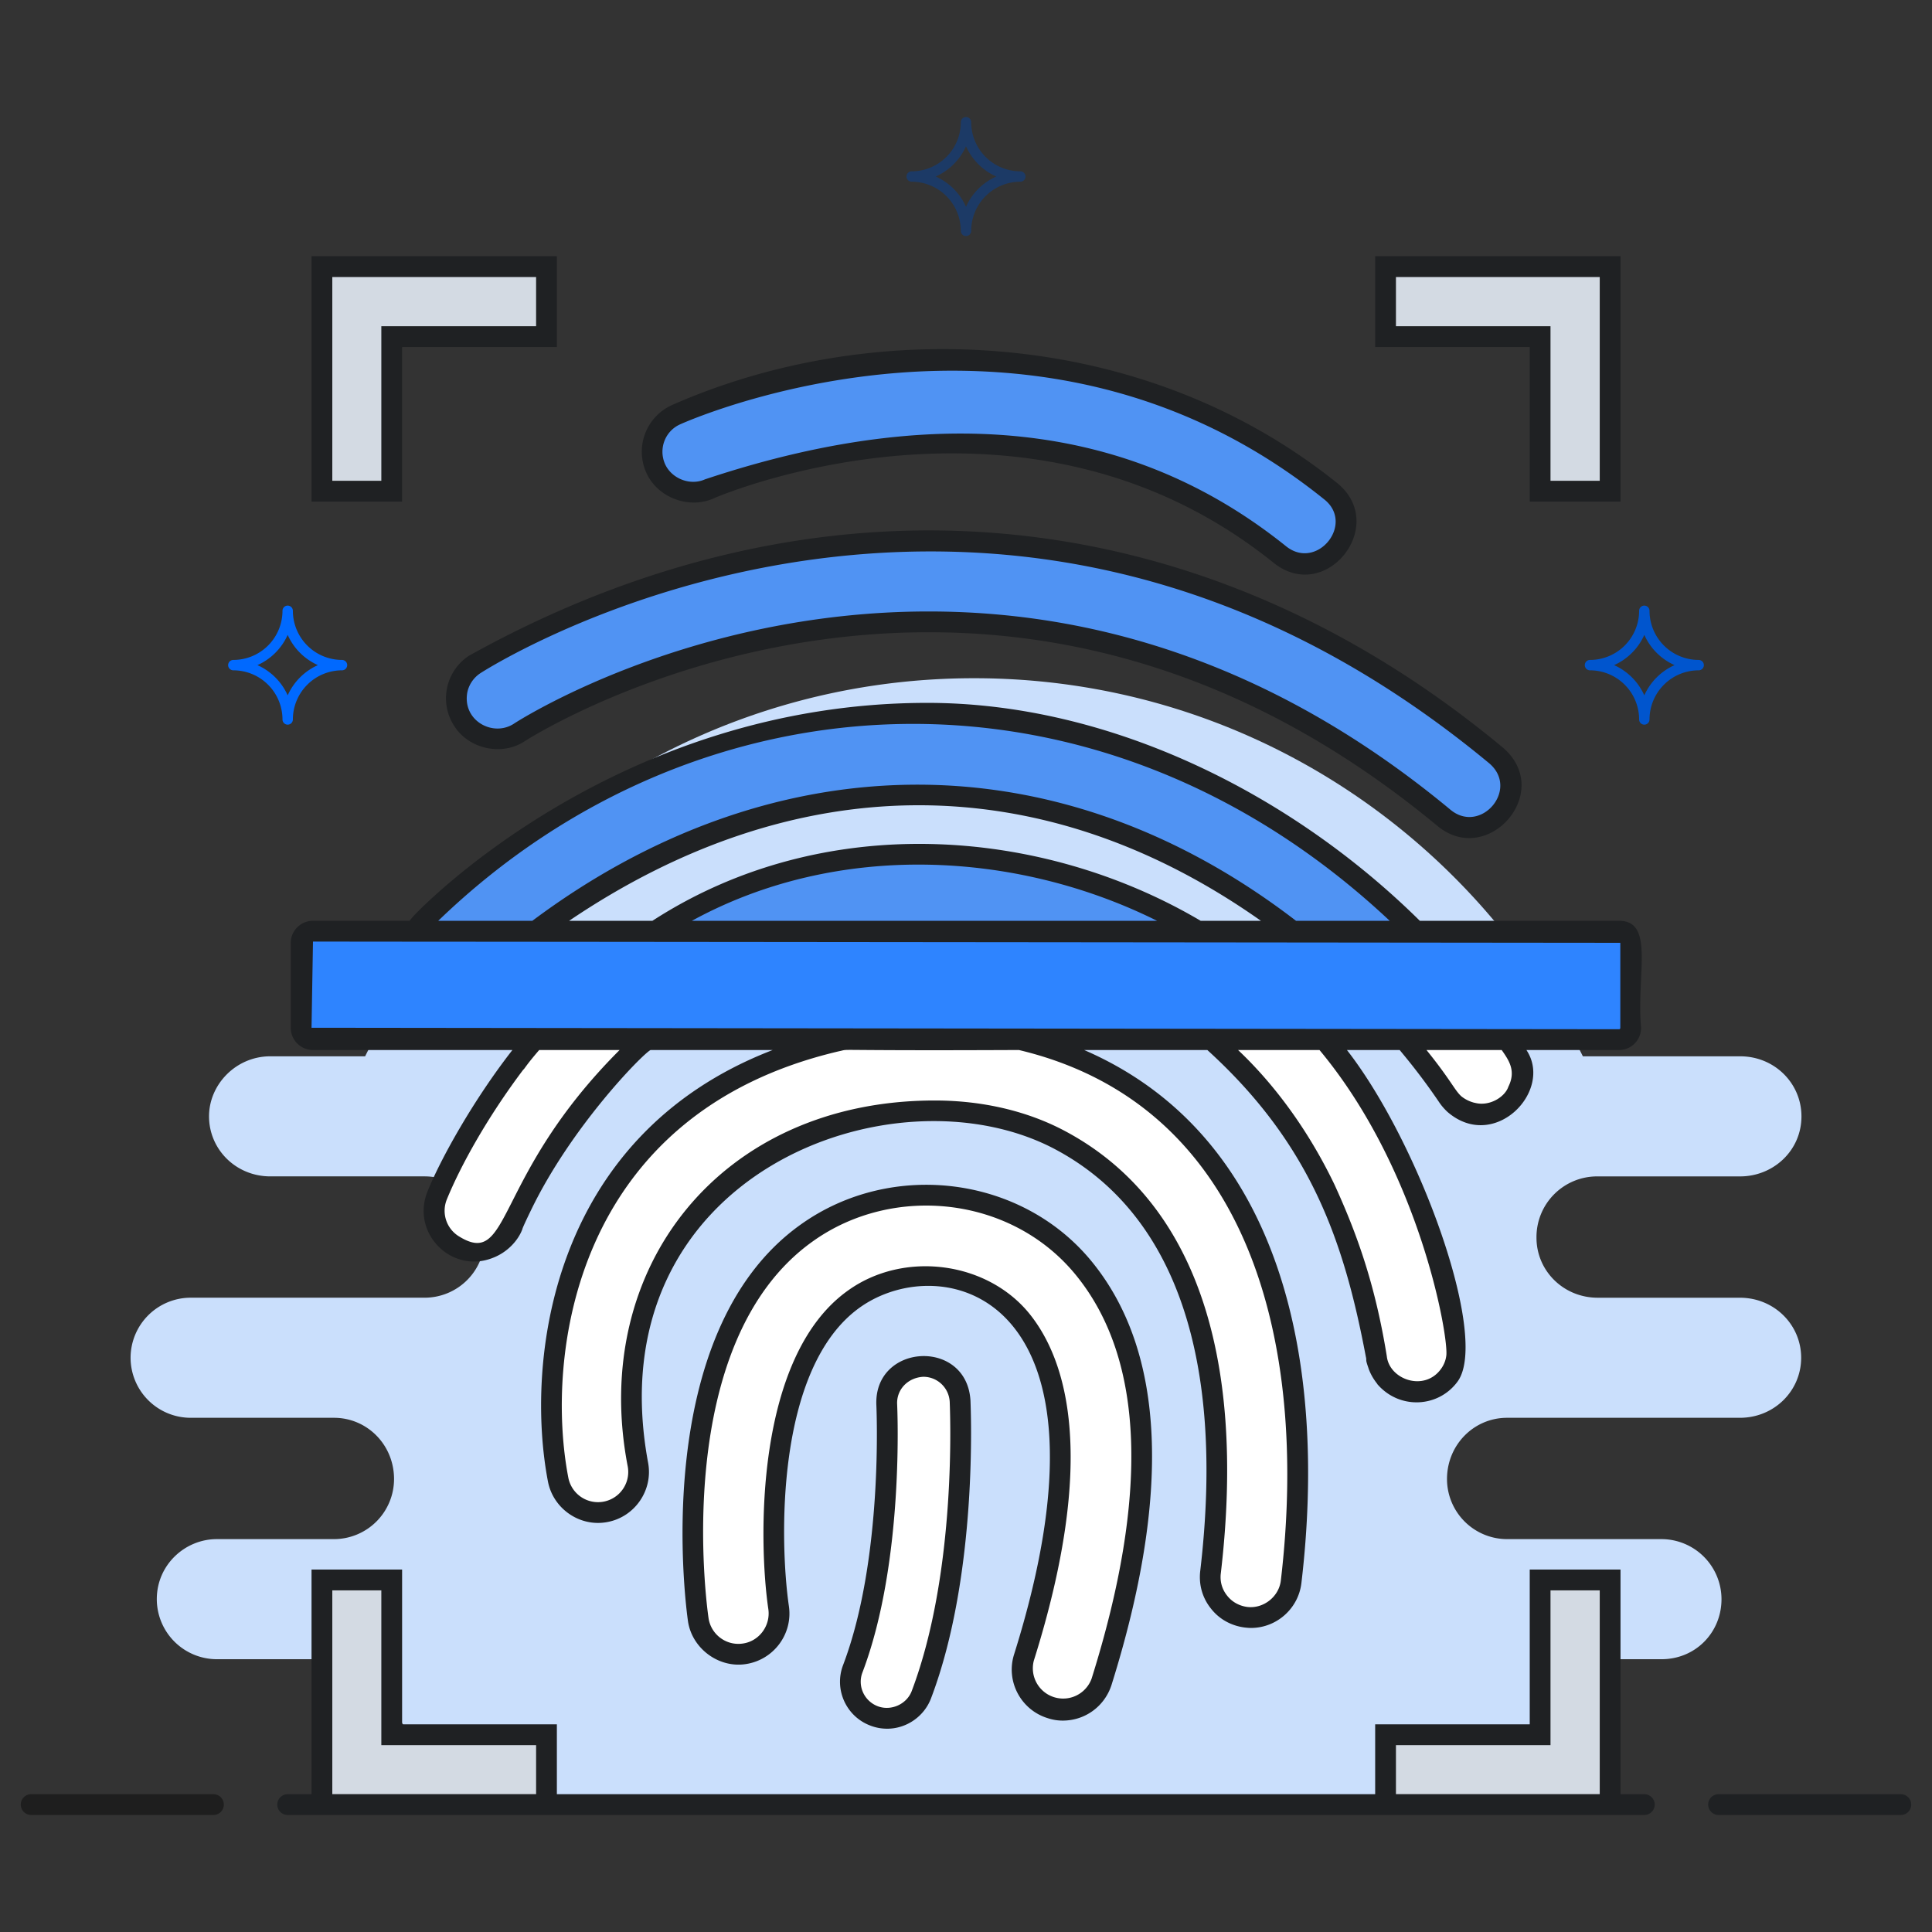
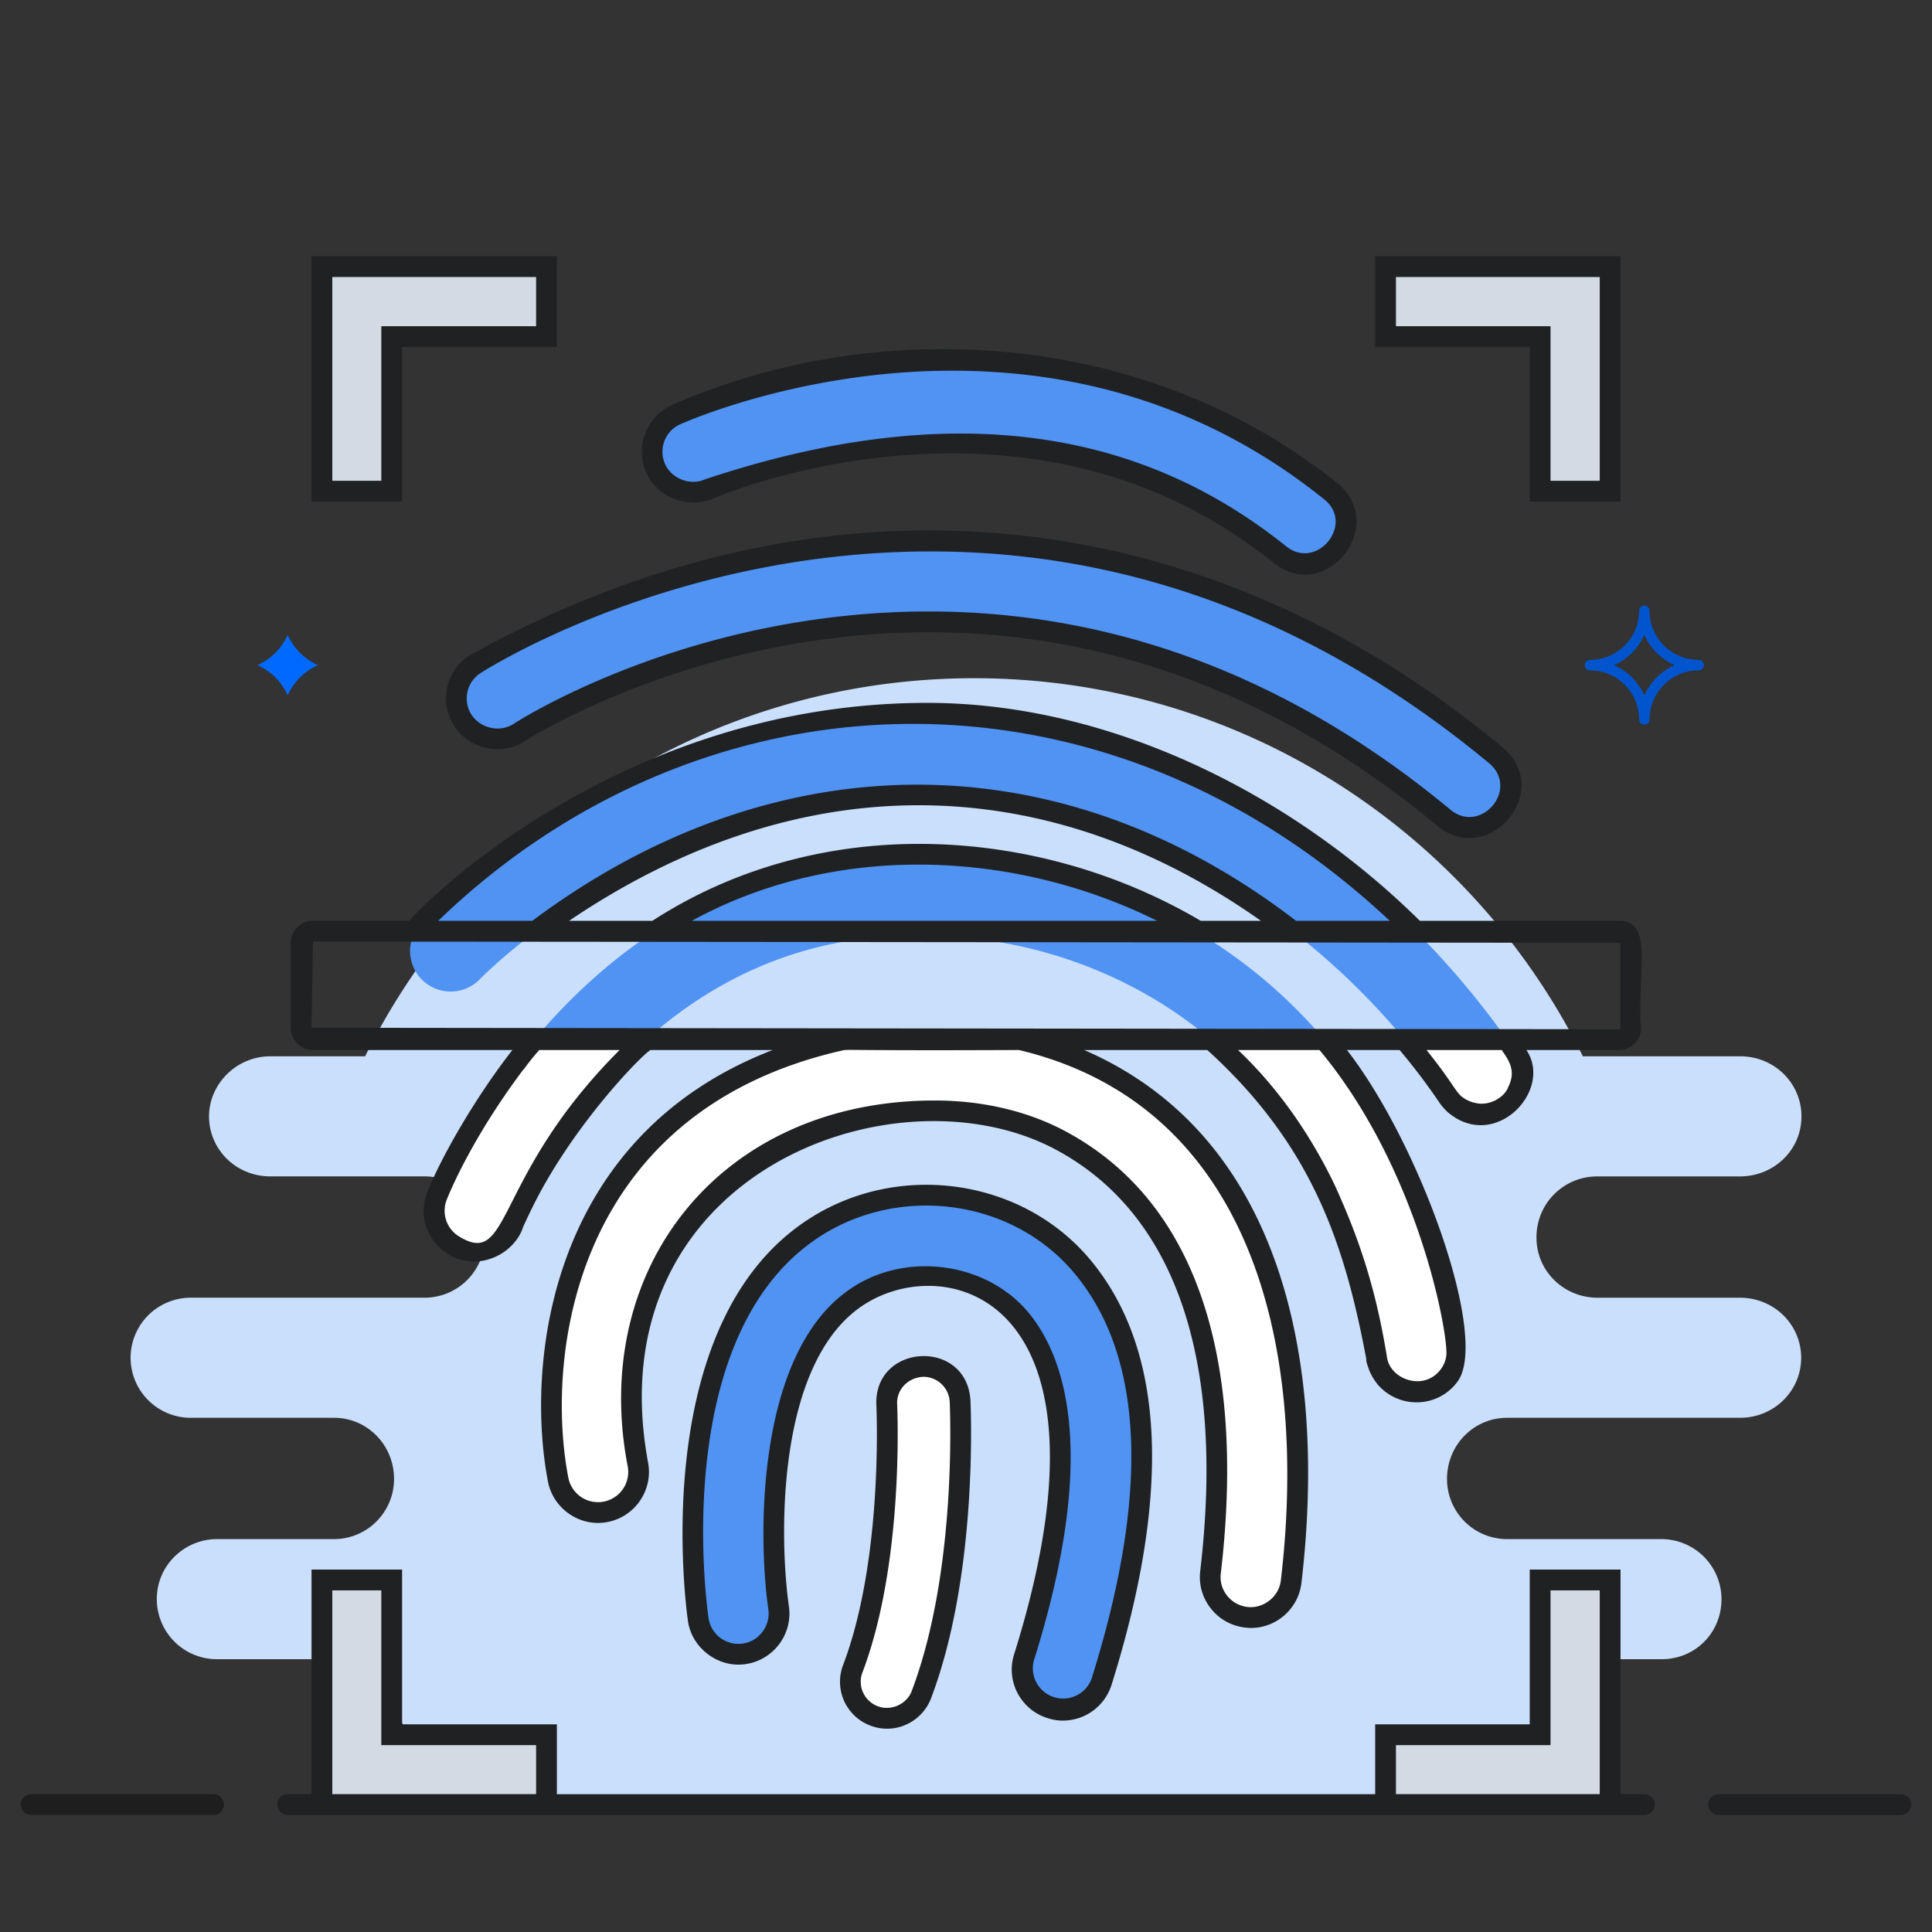
<svg xmlns="http://www.w3.org/2000/svg" viewBox="0 0 93 93">
  <rect x="0" y="0" width="93" height="93" fill="#333333" stroke="none" />
  <path fill="#cadffc" d="M9.176 68.248h6.902c1.593 0 2.89 1.298 2.89 2.95a2.895 2.895 0 0 1-2.89 2.89h-5.64c-1.534 0-2.89 1.239-2.89 2.89a2.895 2.895 0 0 0 2.89 2.891h7.174a32.866 32.866 0 0 0 4.694 6.998h49.146a32.92 32.92 0 0 0 4.692-6.998h3.833c1.651 0 2.89-1.298 2.89-2.89a2.895 2.895 0 0 0-2.89-2.891h-7.433a2.895 2.895 0 0 1-2.89-2.89c0-1.652 1.298-2.95 2.89-2.95h11.208c1.652 0 2.95-1.297 2.95-2.89 0-1.593-1.298-2.89-2.95-2.89H76.91c-1.651 0-2.949-1.298-2.949-2.89a2.92 2.92 0 0 1 2.95-2.95h6.855c1.593 0 2.95-1.24 2.95-2.89 0-1.593-1.298-2.891-2.95-2.891h-7.572c-5.348-10.782-16.452-18.2-29.303-18.2-12.853 0-23.967 7.416-29.315 18.2h-4.564c-1.652 0-2.95 1.357-2.95 2.89 0 1.593 1.298 2.89 2.95 2.89h7.432c1.593 0 2.89 1.298 2.89 2.95a2.895 2.895 0 0 1-2.89 2.89H9.176a2.895 2.895 0 0 0-2.89 2.89 2.895 2.895 0 0 0 2.89 2.891z" class="colorfccad5 svgShape" />
  <path fill="#1e1e1e" d="M10.274 87.367H1.5a.5.5 0 1 1 0-1h8.774a.5.5 0 1 1 0 1z" class="color1e1e1e svgShape" />
  <path fill="#5093f3" d="M70.746 39.813c-.439 0-.882-.147-1.247-.45-22.153-18.375-44.282-4.251-44.503-4.106a1.954 1.954 0 1 1-2.143-3.27c.244-.161 24.786-15.835 49.143 4.366a1.954 1.954 0 0 1-1.25 3.46z" class="color15bdff svgShape" />
  <path fill="#5093f3" d="M71.306 53.637a1.953 1.953 0 0 1-1.612-.847c-9.17-13.34-22.364-14.422-22.497-14.432-14.374-1.232-23.988 8.662-24.084 8.762a1.954 1.954 0 0 1-2.838-2.69c.439-.464 10.965-11.363 27.228-9.97.588.042 15.187 1.24 25.413 16.115a1.956 1.956 0 0 1-1.61 3.062z" class="color15bdff svgShape" />
  <path fill="#5093f3" d="M68.182 67.001a1.954 1.954 0 0 1-1.927-1.641c-3.144-19.365-19.14-20.172-19.82-20.196a1.978 1.978 0 0 1-.139-.01C30.82 43.532 24.734 58.824 24.674 58.98a1.954 1.954 0 1 1-3.645-1.411c.069-.183 7.261-18.21 25.633-16.307 1.543.094 19.918 1.702 23.452 23.471a1.955 1.955 0 0 1-1.932 2.268z" class="color15bdff svgShape" />
  <path fill="#5093f3" d="M60.213 77.859a1.954 1.954 0 0 1-1.943-2.183c1.228-10.444-1.283-17.638-7.263-20.804-2.746-1.454-6.235-1.79-9.842-.946-12.832 3.008-10.56 16.012-10.457 16.564a1.953 1.953 0 0 1-3.84.732c-1.141-5.945.193-18.006 13.405-21.103 4.523-1.06 8.984-.598 12.564 1.298 5.248 2.779 11.126 9.323 9.315 24.715a1.954 1.954 0 0 1-1.939 1.727z" class="color15bdff svgShape" />
  <path fill="#5093f3" d="M51.158 82.32a1.956 1.956 0 0 1-1.866-2.541c2.996-9.546 1.59-14.087-.117-16.215-1.878-2.338-5.573-2.814-8.074-1.034-4.305 3.068-4.074 11.77-3.622 14.863a1.955 1.955 0 0 1-3.869.565c-.08-.55-1.889-13.546 5.223-18.612 4.201-2.993 10.207-2.197 13.392 1.772 3.348 4.175 3.617 10.848.799 19.832a1.957 1.957 0 0 1-1.866 1.37z" class="color15bdff svgShape" />
  <path fill="#5093f3" d="M42.7 82.716a1.766 1.766 0 0 1-1.65-2.393c1.987-5.229 1.64-12.62 1.636-12.695-.05-.974.7-1.803 1.674-1.852a1.757 1.757 0 0 1 1.853 1.671c.017.333.392 8.2-1.861 14.13a1.767 1.767 0 0 1-1.651 1.139zm20.117-55.604c-.428 0-.861-.14-1.221-.43-12.174-9.77-27.303-3.218-27.455-3.15a1.957 1.957 0 0 1-2.58-.989 1.953 1.953 0 0 1 .982-2.58c.707-.317 17.433-7.62 31.499 3.67a1.955 1.955 0 0 1-1.225 3.48z" class="color15bdff svgShape" />
  <path fill="#fff" d="M72.413 53.291a1.94 1.94 0 0 1-2.718-.505 33.933 33.933 0 0 0-2.492-3.223h4.996c.236.326.483.663.719 1.011a1.96 1.96 0 0 1-.505 2.717zM26.13 49.563h5.546c-4.862 4.031-6.961 9.331-7.006 9.42a1.949 1.949 0 0 1-2.526 1.112 1.949 1.949 0 0 1-1.112-2.526c.034-.079 1.594-4.008 5.098-8.006zm42.363 17.415a2.954 2.954 0 0 1-.314.023 1.942 1.942 0 0 1-1.92-1.64c-1.303-8.039-4.828-12.878-8.545-15.798h5.614C66.406 53 69 57.861 70.111 64.733a1.955 1.955 0 0 1-1.617 2.245zm-8.28 10.88a1.954 1.954 0 0 1-1.943-2.183c1.227-10.443-1.284-17.637-7.264-20.803-2.746-1.454-6.235-1.79-9.842-.946-12.832 3.008-10.56 16.012-10.457 16.564a1.953 1.953 0 0 1-3.84.732c-1.141-5.945.193-18.006 13.405-21.103 4.523-1.06 8.984-.598 12.564 1.298 5.248 2.779 11.126 9.323 9.315 24.715a1.954 1.954 0 0 1-1.939 1.727z" class="colorffffff svgShape" />
-   <path fill="#fff" d="M51.158 82.32a1.956 1.956 0 0 1-1.866-2.541c2.996-9.546 1.59-14.087-.117-16.215-1.878-2.338-5.573-2.814-8.074-1.034-4.305 3.068-4.074 11.77-3.622 14.863a1.955 1.955 0 0 1-3.869.565c-.08-.55-1.889-13.546 5.223-18.612 4.201-2.993 10.207-2.197 13.392 1.772 3.348 4.175 3.617 10.848.799 19.832a1.957 1.957 0 0 1-1.866 1.37z" class="colorffffff svgShape" />
  <path fill="#fff" d="M42.7 82.716a1.766 1.766 0 0 1-1.65-2.393c1.987-5.229 1.64-12.62 1.636-12.695-.05-.974.7-1.803 1.674-1.852a1.757 1.757 0 0 1 1.853 1.671c.017.333.392 8.2-1.861 14.13a1.767 1.767 0 0 1-1.651 1.139z" class="colorffffff svgShape" />
  <path fill="#d3dae3" d="M18.861 23.645h-3.369V12.832h10.813v3.369h-7.444zm58.647 0h-3.369v-7.444h-7.444v-3.369h10.813zM26.305 86.867H15.492V76.055h3.369v7.444h7.444zm51.203 0H66.695v-3.368h7.444v-7.444h3.369z" class="colord3dce3 svgShape" />
-   <path fill="#2e84ff" d="M14.5 45.387v4.09c0 .31.252.562.562.562h62.877c.31 0 .561-.252.561-.562v-4.09a.561.561 0 0 0-.561-.561H15.062a.561.561 0 0 0-.562.561z" class="colorff2e57 svgShape" />
  <path fill="#1f2123" d="M22.576 31.564a2.448 2.448 0 0 0-.7 3.4c.71 1.1 2.3 1.44 3.39.71.08-.05 8.14-5.24 19.44-5.24 8.79 0 17.02 3.14 24.47 9.31 2.438 2.05 5.683-1.653 3.14-3.78-15.013-12.457-33.306-13.544-49.74-4.4zm47.24 7.41c-7.63-6.33-16.08-9.54-25.11-9.54-11.65 0-19.9 5.35-19.98 5.41-1.012.644-2.48-.165-2.23-1.52.08-.38.31-.71.63-.92.09-.06 9.08-5.86 21.67-5.86 9.68 0 18.72 3.43 26.88 10.19 1.49 1.249-.4 3.456-1.86 2.24z" class="color231f20 svgShape" />
  <path fill="#1f2123" d="M34.346 23.994c.05-.03 5.01-2.17 11.46-2.17 5.93 0 11.13 1.76 15.48 5.25 2.526 2.056 5.59-1.805 3.07-3.83-9.445-7.57-22.436-7.984-32.02-3.74a2.462 2.462 0 0 0-1.23 3.24c.53 1.2 2.04 1.78 3.24 1.25zm-1.6-3.57c.24-.11 5.82-2.58 13.09-2.58 6.77 0 12.79 2.08 17.89 6.18 1.518 1.175-.326 3.47-1.82 2.27-6.766-5.434-15.754-7.292-27.97-3.22-.71.32-1.6-.03-1.92-.73-.33-.74 0-1.6.73-1.92zm5.8 38.52c-7.35 5.23-5.51 18.52-5.43 19.09.19 1.31 1.47 2.27 2.78 2.07 1.34-.2 2.27-1.44 2.08-2.78-.44-3.01-.68-11.47 3.42-14.39 3.96-2.817 12.882-.713 7.42 16.7-.41 1.29.32 2.67 1.61 3.07.24.08.48.12.73.12 1.08 0 2.02-.69 2.35-1.72 2.87-9.16 2.57-15.99-.89-20.3-3.364-4.205-9.68-4.996-14.07-1.86zm14 21.86a1.458 1.458 0 0 1-2.78-.87c3.07-9.76 1.58-14.46-.2-16.68-2.046-2.54-6.06-3.066-8.75-1.13-4.51 3.21-4.3 12.16-3.83 15.34.11.79-.44 1.54-1.23 1.65-.81.12-1.54-.45-1.65-1.23-.08-.54-1.84-13.25 5.02-18.13 3.888-2.781 9.624-2.173 12.71 1.68 3.24 4.03 3.48 10.55.71 19.37z" class="color231f20 svgShape" />
  <path fill="#1f2123" d="M42.186 67.654c0 .07.35 7.35-1.6 12.49-.45 1.17.14 2.48 1.31 2.92.26.1.53.15.81.15.93 0 1.78-.59 2.11-1.46 2.28-6 1.91-13.99 1.9-14.33-.175-3.025-4.674-2.768-4.53.23zm1.7 13.75c-.24.63-.99.97-1.63.73-.66-.25-.99-.98-.74-1.63 2.04-5.37 1.67-12.83 1.67-12.9-.04-.7.5-1.29 1.26-1.33.68 0 1.23.53 1.27 1.2.01.33.37 8.12-1.83 13.93zm-24.53-64.7h7.45v-4.37h-11.81v11.81h4.36v-7.44zm-1 6.44h-2.36v-9.81h9.81v2.37h-7.45v7.44zm55.28 1h4.37v-11.81h-11.81v4.37h7.44v7.44zm-6.44-8.44v-2.37h9.81v9.81h-2.37v-7.44h-7.44zM91.5 86.367h-8.774a.5.5 0 1 0 0 1H91.5a.5.5 0 1 0 0-1z" class="color231f20 svgShape" />
  <path fill="#1f2123" d="M79.152 86.367h-1.146V75.554h-4.37v7.45h-7.44v3.363h-39.39v-3.363h-7.45v-7.45h-4.36v10.813h-1.148a.5.5 0 1 0 0 1h65.304a.5.5 0 1 0 0-1zm-63.156-9.813h2.36v7.45h7.45v2.36h-9.81v-9.81zm61.01 9.81h-9.81v-2.36h7.44v-7.45h2.37v9.81z" class="color231f20 svgShape" />
  <path fill="#1f2123" d="M77.936 44.324h-9.59c-6.178-6.107-14.905-10.49-23.71-10.49-14.85 0-24.33 9.83-24.72 10.25-.07.08-.14.16-.2.24h-4.65c-.59 0-1.07.48-1.07 1.06v4.09c0 .59.48 1.07 1.07 1.07h9.6c-1.858 2.38-3.46 5.238-4.1 6.84-.772 1.994 1.18 3.951 3.16 3.164.724-.277 1.23-.863 1.42-1.384 0-.056.385-.85.41-.9 1.94-4.031 5.377-7.529 5.76-7.72h5.88c-10.82 4.17-11.9 15.14-10.82 20.77.25 1.31 1.54 2.21 2.87 1.95 1.32-.25 2.2-1.54 1.95-2.86-2.564-13.865 11.82-19.193 19.58-15.09 5.78 3.06 8.2 10.08 7 20.3-.08.65.1 1.3.51 1.81.4.52.99.84 1.64.92.1.01.19.02.29.02 1.24 0 2.29-.94 2.43-2.17 1.24-10.509-.868-21.494-10.46-25.65h5.93c4.996 4.541 6.584 9.238 7.63 14.76.058.231-.046.066.13.56v.01c.09.246.216.485.42.74v.01c1.065 1.243 2.96 1.144 3.88-.14 1.509-2.144-1.853-11.468-5.34-15.94h2.54c.09.12.945 1.1 1.91 2.53.11.16.24.31.39.45 2.262 1.953 5.11-1.015 3.8-2.98h4.46c.59 0 1.06-.48 1.06-1.07-.233-2.552.668-5.15-1.06-5.15zm-11.04 0h-4.51c-11.918-9.154-25.653-8.308-36.76 0h-4.53c12.526-12.097 31.77-13.166 45.8 0zm-33.59 0c7.006-3.837 15.624-3.368 22.39 0h-22.39zm-1.9 0h-4.01c10.686-7.23 22.529-7.599 33.3 0h-2.9c-7.673-4.527-18.164-5.328-26.39 0zm-9.33 15.18a1.445 1.445 0 0 1-.57-1.76c.684-1.679 1.996-4.017 3.68-6.25.071-.048.102-.176.77-.95h3.87c-6.128 6.127-5.192 10.559-7.75 8.96zm39.58 16.57c-.09.79-.84 1.37-1.61 1.28-.39-.05-.74-.24-.98-.55-.24-.3-.35-.68-.3-1.07 1.25-10.67-1.35-18.03-7.52-21.3-1.81-.96-3.97-1.46-6.25-1.46-10.31 0-16.622 8.066-14.78 17.61a1.455 1.455 0 1 1-2.86.54c-1.11-5.78.19-17.51 13.03-20.52.654-.131-.89-.016 8.66-.06 11.016 2.622 13.975 13.945 12.61 25.53zm7.96-10.79c-.03.22-.12.43-.25.61-.797 1.109-2.484.522-2.61-.61-.555-3.437-1.429-5.881-2.517-8.258-1.266-2.637-2.905-4.84-4.643-6.482h3.92c4.886 5.859 6.252 13.982 6.1 14.74zm2.99-12.97c-.16.483-.904.965-1.62.77h-.01a1.639 1.639 0 0 1-.63-.31c-.324-.288-.51-.784-1.68-2.23h3.62c.36.513.698 1.012.32 1.77zm5.39-2.84c0 .04-.02.07-.06.07-79.097-.09-59.564-.068-62.94-.07l.07-4.15c17.891.019-16.862-.02 62.93.06v4.09z" class="color231f20 svgShape" />
-   <path fill="#0069ff" d="M16.463 31.767a2.368 2.368 0 0 1-2.365-2.365.25.25 0 0 0-.5 0 2.368 2.368 0 0 1-2.366 2.365.25.25 0 0 0 0 .5 2.368 2.368 0 0 1 2.366 2.365.25.25 0 0 0 .5 0 2.368 2.368 0 0 1 2.365-2.365.25.25 0 0 0 0-.5zm-2.615 1.705a2.876 2.876 0 0 0-1.456-1.455 2.876 2.876 0 0 0 1.456-1.456 2.877 2.877 0 0 0 1.455 1.456 2.877 2.877 0 0 0-1.455 1.455z" class="colorff6700 svgShape" />
+   <path fill="#0069ff" d="M16.463 31.767zm-2.615 1.705a2.876 2.876 0 0 0-1.456-1.455 2.876 2.876 0 0 0 1.456-1.456 2.877 2.877 0 0 0 1.455 1.456 2.877 2.877 0 0 0-1.455 1.455z" class="colorff6700 svgShape" />
  <path fill="#0055ce" d="M81.768 31.767a2.368 2.368 0 0 1-2.366-2.365.25.25 0 0 0-.5 0 2.368 2.368 0 0 1-2.365 2.365.25.25 0 0 0 0 .5 2.368 2.368 0 0 1 2.365 2.365.25.25 0 0 0 .5 0 2.368 2.368 0 0 1 2.366-2.365.25.25 0 0 0 0-.5zm-2.616 1.705a2.876 2.876 0 0 0-1.455-1.455 2.876 2.876 0 0 0 1.455-1.456 2.877 2.877 0 0 0 1.456 1.456 2.877 2.877 0 0 0-1.456 1.455z" class="color00ce4a svgShape" />
-   <path fill="#1c3a66" d="M46.5 11.363a.25.25 0 0 0 .25-.25 2.368 2.368 0 0 1 2.365-2.366.25.25 0 0 0 0-.5 2.368 2.368 0 0 1-2.365-2.364.25.25 0 0 0-.5 0 2.368 2.368 0 0 1-2.365 2.364.25.25 0 0 0 0 .5 2.368 2.368 0 0 1 2.365 2.366c0 .138.112.25.25.25zm-1.456-2.866A2.876 2.876 0 0 0 46.5 7.042a2.877 2.877 0 0 0 1.456 1.455A2.877 2.877 0 0 0 46.5 9.953a2.876 2.876 0 0 0-1.456-1.456z" class="color2e1c66 svgShape" />
</svg>